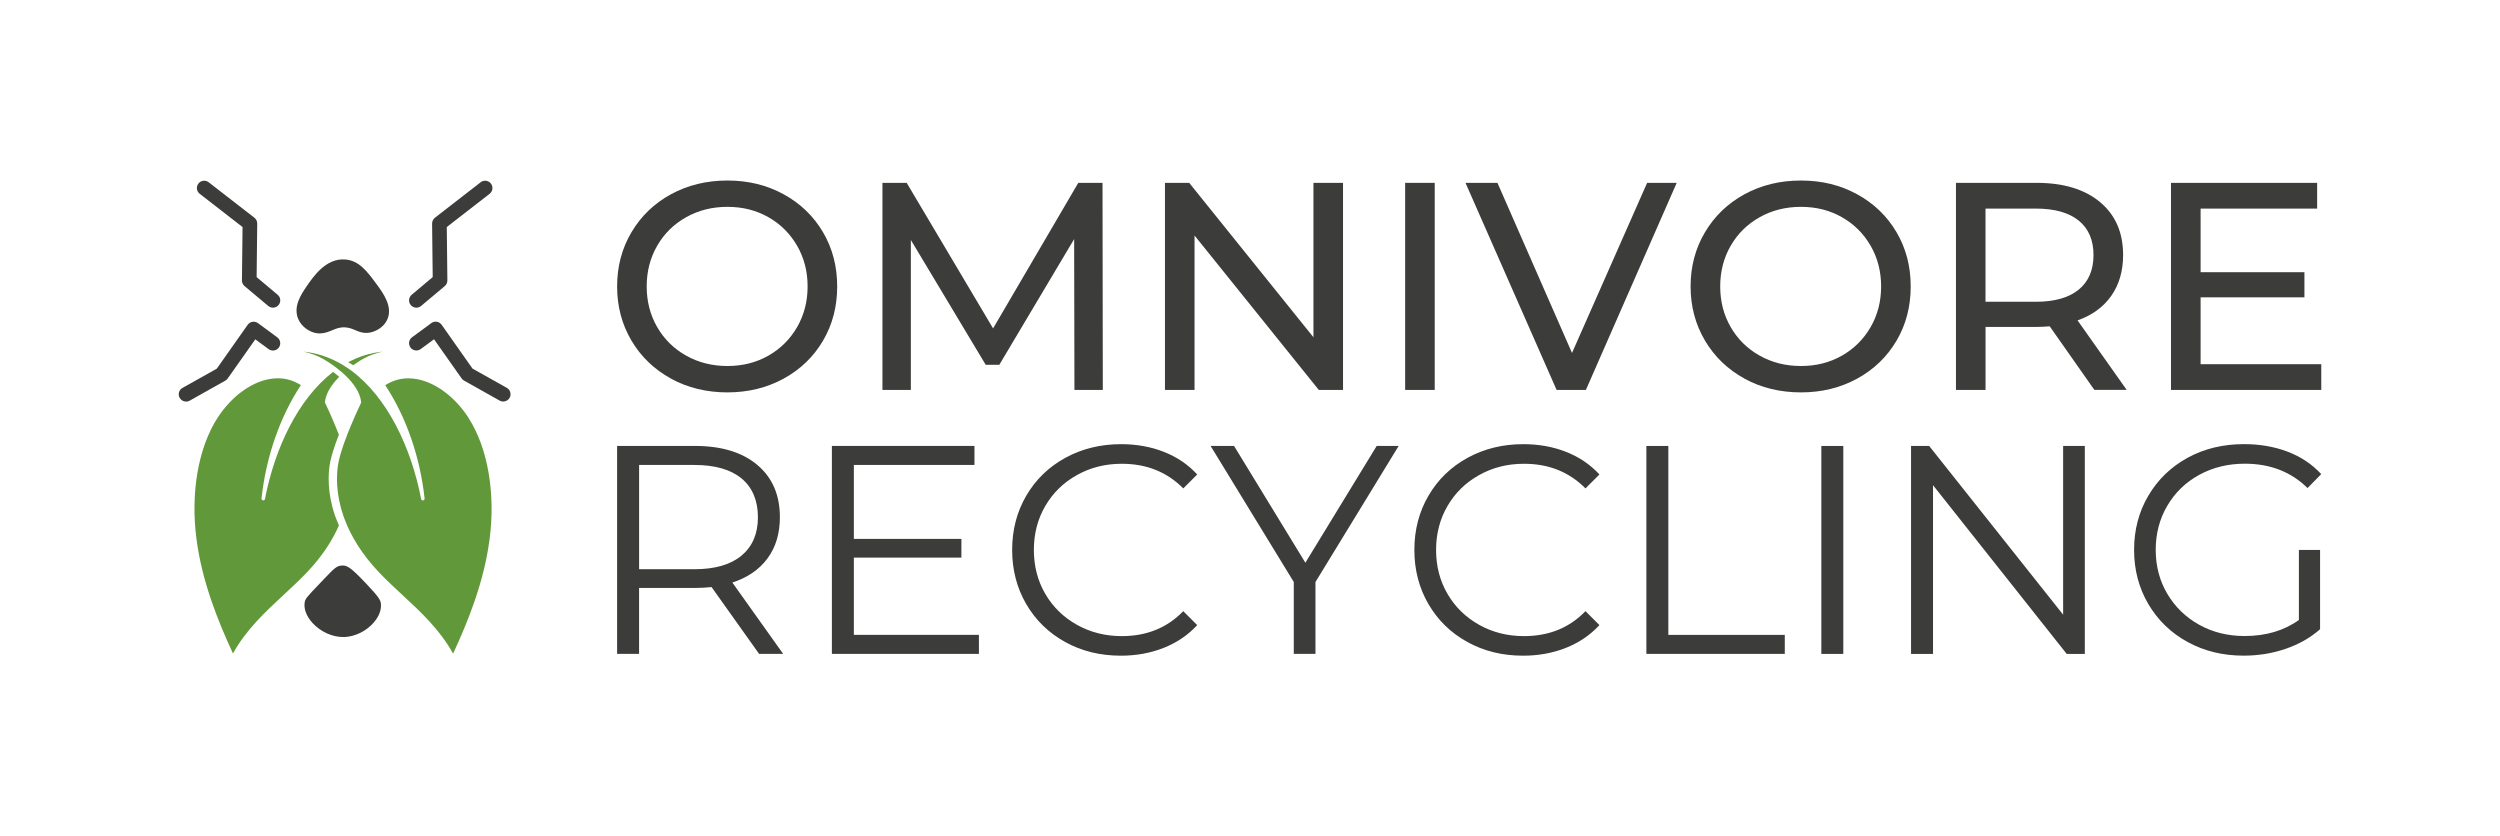
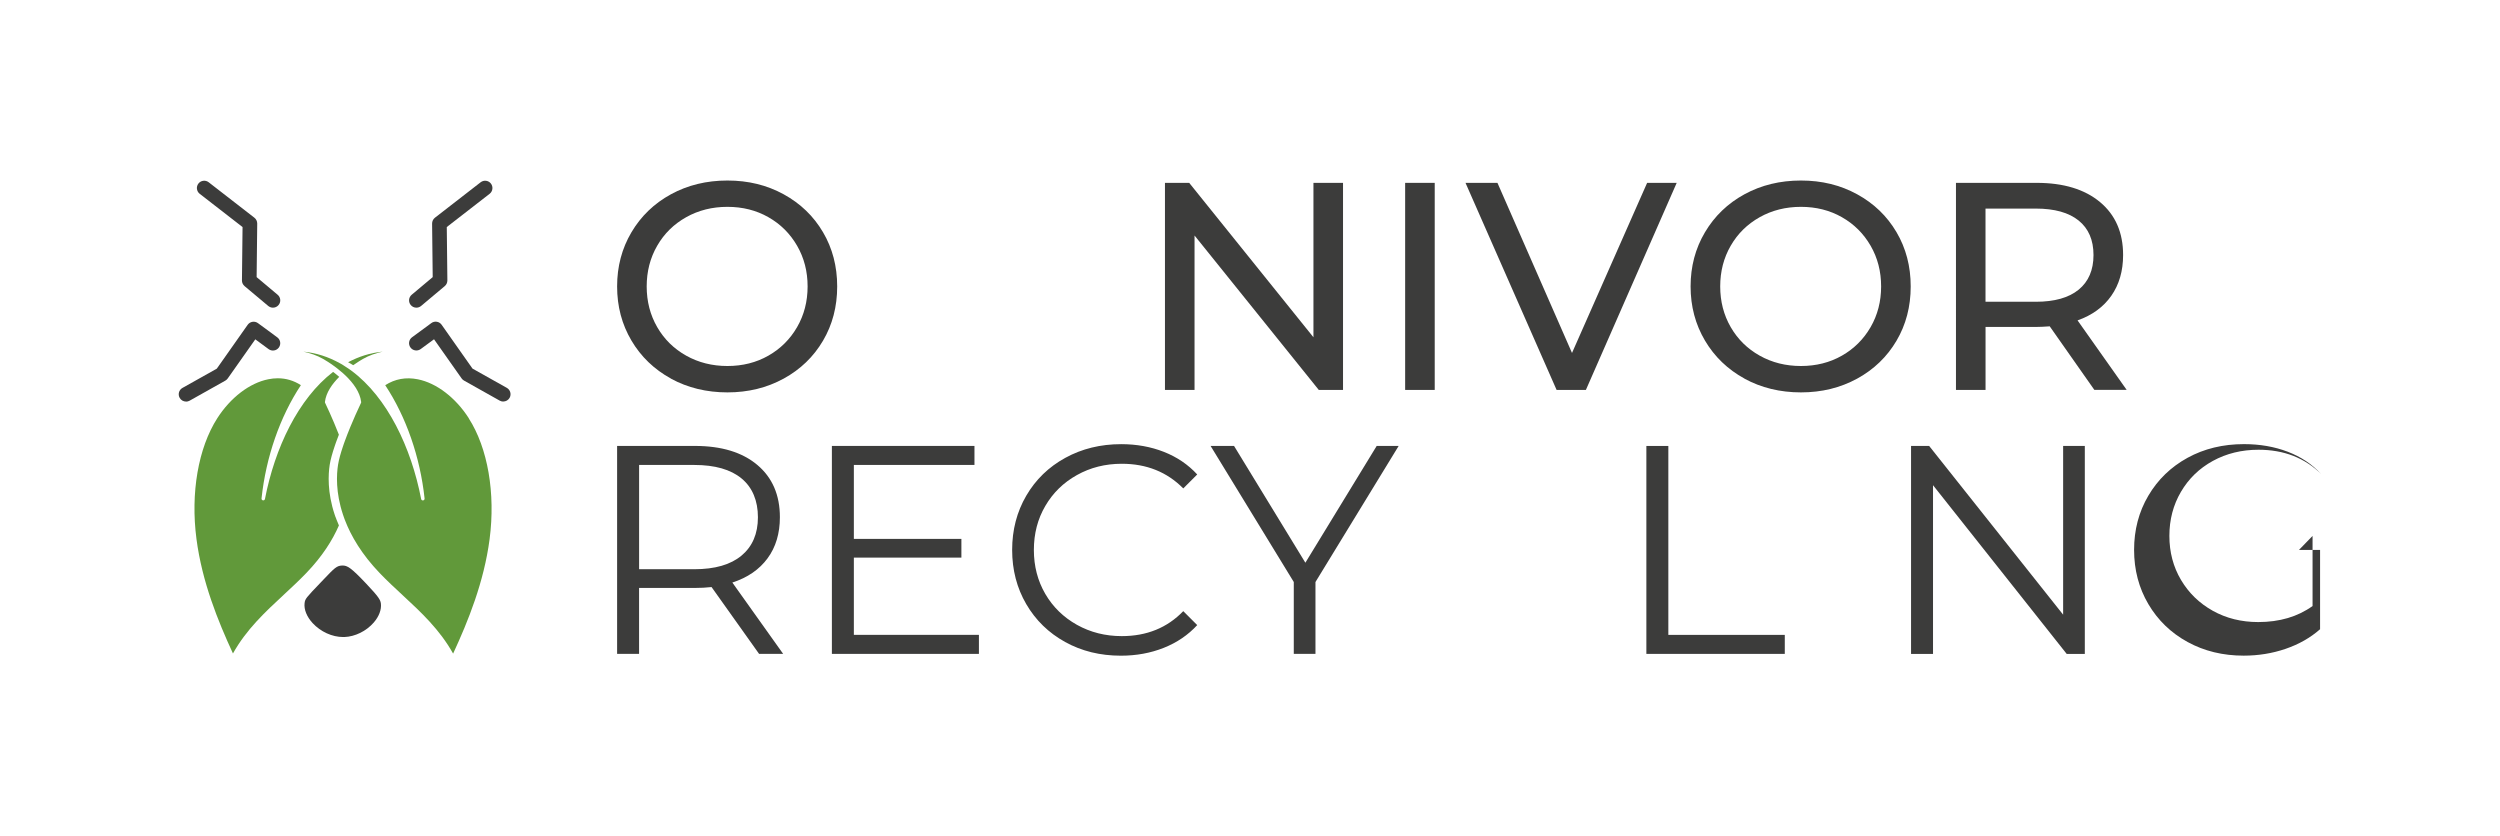
<svg xmlns="http://www.w3.org/2000/svg" id="Ebene_1" data-name="Ebene 1" viewBox="0 0 792 264.9">
  <defs>
    <style>
      .cls-1 {
        fill: #61993a;
      }

      .cls-2 {
        fill: #3c3c3b;
      }
    </style>
  </defs>
  <g>
    <path class="cls-2" d="m240.48,207.15l-15.06-21.17c-1.69.19-3.45.28-5.27.28h-17.69v20.89h-6.96v-65.88h24.66c8.41,0,14.99,2.01,19.76,6.02,4.77,4.02,7.15,9.54,7.15,16.56,0,5.14-1.3,9.49-3.91,13.03-2.6,3.54-6.32,6.1-11.15,7.67l16.09,22.59h-7.62Zm-5.55-31.15c3.45-2.89,5.18-6.93,5.18-12.14s-1.73-9.43-5.18-12.28c-3.45-2.85-8.44-4.28-14.96-4.28h-17.5v33.03h17.5c6.52,0,11.51-1.44,14.96-4.33Z" />
    <path class="cls-2" d="m310.12,201.13v6.02h-46.58v-65.88h45.17v6.02h-38.21v23.43h34.07v5.93h-34.07v24.47h39.62Z" />
    <path class="cls-2" d="m337.45,203.39c-5.24-2.89-9.35-6.89-12.33-12-2.98-5.11-4.47-10.84-4.47-17.18s1.49-12.06,4.47-17.17c2.98-5.11,7.1-9.11,12.38-12,5.27-2.89,11.17-4.33,17.69-4.33,4.89,0,9.41.82,13.55,2.45s7.65,4.01,10.54,7.15l-4.42,4.42c-5.15-5.21-11.64-7.81-19.48-7.81-5.21,0-9.94,1.19-14.21,3.58-4.27,2.38-7.61,5.65-10.02,9.79-2.42,4.14-3.62,8.78-3.62,13.93s1.21,9.79,3.62,13.93c2.41,4.14,5.76,7.4,10.02,9.79,4.27,2.38,9,3.58,14.21,3.58,7.9,0,14.4-2.64,19.48-7.91l4.42,4.42c-2.89,3.14-6.42,5.54-10.59,7.2-4.17,1.66-8.7,2.49-13.6,2.49-6.53,0-12.41-1.44-17.64-4.33Z" />
    <path class="cls-2" d="m416.74,184.38v22.77h-6.87v-22.77l-26.35-43.1h7.43l22.59,36.99,22.59-36.99h6.96l-26.35,43.1Z" />
-     <path class="cls-2" d="m464.87,203.39c-5.24-2.89-9.35-6.89-12.33-12-2.98-5.11-4.47-10.84-4.47-17.18s1.49-12.06,4.47-17.17c2.98-5.11,7.1-9.11,12.38-12,5.27-2.89,11.17-4.33,17.69-4.33,4.9,0,9.41.82,13.55,2.45,4.14,1.63,7.65,4.01,10.54,7.15l-4.42,4.42c-5.15-5.21-11.64-7.81-19.48-7.81-5.21,0-9.95,1.19-14.21,3.58-4.27,2.38-7.61,5.65-10.02,9.79-2.41,4.14-3.62,8.78-3.62,13.93s1.21,9.79,3.62,13.93c2.41,4.14,5.76,7.4,10.02,9.79s9,3.58,14.21,3.58c7.9,0,14.4-2.64,19.48-7.91l4.42,4.42c-2.89,3.14-6.42,5.54-10.59,7.2-4.17,1.66-8.7,2.49-13.6,2.49-6.52,0-12.41-1.44-17.64-4.33Z" />
    <path class="cls-2" d="m521.57,141.28h6.96v59.85h36.89v6.02h-43.85v-65.88Z" />
-     <path class="cls-2" d="m577,141.28h6.96v65.88h-6.96v-65.88Z" />
    <path class="cls-2" d="m660.47,141.28v65.88h-5.74l-42.35-53.45v53.45h-6.96v-65.88h5.74l42.44,53.45v-53.45h6.87Z" />
-     <path class="cls-2" d="m728.32,174.21h6.68v25.13c-3.07,2.7-6.71,4.77-10.92,6.21-4.2,1.44-8.63,2.16-13.27,2.16-6.59,0-12.52-1.44-17.79-4.33-5.27-2.89-9.41-6.89-12.42-12-3.01-5.11-4.52-10.84-4.52-17.18s1.5-12.06,4.52-17.17c3.01-5.11,7.15-9.11,12.42-12,5.27-2.89,11.23-4.33,17.88-4.33,5.02,0,9.63.8,13.83,2.4,4.2,1.6,7.75,3.97,10.63,7.1l-4.33,4.42c-5.21-5.14-11.83-7.72-19.86-7.72-5.33,0-10.15,1.18-14.45,3.53-4.3,2.35-7.67,5.62-10.12,9.79s-3.67,8.83-3.67,13.97,1.22,9.79,3.67,13.93c2.45,4.14,5.8,7.4,10.07,9.79,4.27,2.38,9.06,3.58,14.4,3.58,6.78,0,12.52-1.7,17.22-5.08v-22.21Z" />
+     <path class="cls-2" d="m728.32,174.21h6.68v25.13c-3.07,2.7-6.71,4.77-10.92,6.21-4.2,1.44-8.63,2.16-13.27,2.16-6.59,0-12.52-1.44-17.79-4.33-5.27-2.89-9.41-6.89-12.42-12-3.01-5.11-4.52-10.84-4.52-17.18s1.5-12.06,4.52-17.17c3.01-5.11,7.15-9.11,12.42-12,5.27-2.89,11.23-4.33,17.88-4.33,5.02,0,9.63.8,13.83,2.4,4.2,1.6,7.75,3.97,10.63,7.1c-5.21-5.14-11.83-7.72-19.86-7.72-5.33,0-10.15,1.18-14.45,3.53-4.3,2.35-7.67,5.62-10.12,9.79s-3.67,8.83-3.67,13.97,1.22,9.79,3.67,13.93c2.45,4.14,5.8,7.4,10.07,9.79,4.27,2.38,9.06,3.58,14.4,3.58,6.78,0,12.52-1.7,17.22-5.08v-22.21Z" />
  </g>
  <g>
    <path class="cls-2" d="m212.55,119.93c-5.31-2.91-9.48-6.92-12.51-12.04-3.03-5.12-4.54-10.84-4.54-17.15s1.51-12.03,4.54-17.15c3.03-5.12,7.2-9.14,12.51-12.04,5.31-2.9,11.28-4.36,17.9-4.36s12.49,1.45,17.81,4.36c5.31,2.91,9.46,6.9,12.46,12,3,5.09,4.5,10.82,4.5,17.2s-1.5,12.11-4.5,17.2c-3,5.09-7.15,9.09-12.46,12-5.31,2.9-11.25,4.36-17.81,4.36s-12.59-1.45-17.9-4.36Zm30.88-7.26c3.84-2.19,6.87-5.2,9.09-9.04,2.22-3.84,3.33-8.14,3.33-12.89s-1.11-9.04-3.33-12.89c-2.22-3.84-5.25-6.86-9.09-9.04-3.84-2.19-8.17-3.28-12.98-3.28s-9.17,1.09-13.07,3.28c-3.91,2.19-6.97,5.2-9.18,9.04-2.22,3.84-3.33,8.14-3.33,12.89s1.11,9.04,3.33,12.89c2.22,3.84,5.28,6.86,9.18,9.04,3.9,2.19,8.26,3.28,13.07,3.28s9.14-1.09,12.98-3.28Z" />
-     <path class="cls-2" d="m340.38,123.53l-.09-47.79-23.71,39.83h-4.31l-23.71-39.55v47.51h-9V57.93h7.68l27.37,46.11,26.99-46.11h7.68l.09,65.6h-9Z" />
    <path class="cls-2" d="m425.47,57.93v65.6h-7.68l-39.36-48.92v48.92h-9.37V57.93h7.68l39.36,48.92v-48.92h9.37Z" />
    <path class="cls-2" d="m445.15,57.93h9.37v65.6h-9.37V57.93Z" />
    <path class="cls-2" d="m531.18,57.93l-28.77,65.6h-9.28l-28.86-65.6h10.12l23.62,53.89,23.8-53.89h9.37Z" />
    <path class="cls-2" d="m552.64,119.93c-5.31-2.91-9.48-6.92-12.51-12.04-3.03-5.12-4.55-10.84-4.55-17.15s1.51-12.03,4.55-17.15c3.03-5.12,7.2-9.14,12.51-12.04,5.31-2.9,11.28-4.36,17.9-4.36s12.5,1.45,17.81,4.36c5.31,2.91,9.46,6.9,12.46,12,3,5.09,4.5,10.82,4.5,17.2s-1.5,12.11-4.5,17.2c-3,5.09-7.15,9.09-12.46,12-5.31,2.9-11.24,4.36-17.81,4.36s-12.59-1.45-17.9-4.36Zm30.88-7.26c3.84-2.19,6.87-5.2,9.09-9.04,2.22-3.84,3.33-8.14,3.33-12.89s-1.11-9.04-3.33-12.89c-2.22-3.84-5.25-6.86-9.09-9.04-3.84-2.19-8.17-3.28-12.98-3.28s-9.17,1.09-13.07,3.28c-3.9,2.19-6.97,5.2-9.18,9.04-2.22,3.84-3.33,8.14-3.33,12.89s1.11,9.04,3.33,12.89c2.22,3.84,5.28,6.86,9.18,9.04,3.9,2.19,8.26,3.28,13.07,3.28s9.14-1.09,12.98-3.28Z" />
    <path class="cls-2" d="m663.5,123.53l-14.15-20.15c-1.75.13-3.12.19-4.12.19h-16.21v19.96h-9.37V57.93h25.58c8.5,0,15.18,2.03,20.06,6.09,4.87,4.06,7.31,9.65,7.31,16.77,0,5.06-1.25,9.37-3.75,12.93s-6.06,6.15-10.68,7.78l15.56,22.02h-10.22Zm-4.97-31.77c3.12-2.56,4.69-6.22,4.69-10.96s-1.56-8.39-4.69-10.92c-3.12-2.53-7.65-3.8-13.59-3.8h-15.93v29.52h15.93c5.93,0,10.46-1.28,13.59-3.84Z" />
-     <path class="cls-2" d="m735.38,115.38v8.15h-47.61V57.93h46.3v8.15h-36.92v20.15h32.89v7.97h-32.89v21.18h38.23Z" />
  </g>
  <path class="cls-2" d="m86.47,97.47c-.52,0-1.05-.18-1.49-.54l-7.5-6.29c-.53-.45-.84-1.11-.83-1.8l.19-16.91-13.57-10.53c-1.01-.78-1.19-2.24-.41-3.25.78-1.01,2.24-1.19,3.25-.41l14.48,11.23c.57.44.9,1.13.9,1.86l-.19,16.96,6.66,5.59c.98.82,1.11,2.28.29,3.26-.46.55-1.11.83-1.78.83Z" />
  <path class="cls-2" d="m131.91,97.47c-.66,0-1.32-.28-1.78-.83-.82-.98-.69-2.44.29-3.26l6.66-5.59-.19-16.96c0-.72.32-1.41.9-1.86l14.48-11.23c1.01-.78,2.47-.6,3.25.41.78,1.01.6,2.47-.41,3.25l-13.57,10.53.19,16.91c0,.69-.3,1.35-.83,1.8l-7.5,6.29c-.43.36-.96.54-1.49.54Z" />
-   <path class="cls-2" d="m119.24,89.95c-2.94-3.99-5.48-7.43-9.95-7.75-6.05-.45-10.06,5.44-12.22,8.61-1.59,2.34-4.26,6.25-2.61,10.2,1.11,2.69,3.6,3.84,4.34,4.13.89.35,1.72.49,2.49.49,1.51,0,2.8-.53,3.9-.99,1.25-.52,2.42-1.01,4.1-.93,1.32.07,2.23.45,3.19.86,1.43.61,3.22,1.36,5.68.54.98-.33,3.4-1.38,4.52-3.86,1.87-4.11-1.33-8.44-3.44-11.3Z" />
  <path class="cls-2" d="m120.66,191.2c-.13-1.1-.6-2.03-4.63-6.28-4.8-5.07-6-5.83-7.65-5.76-1.71.06-2.41.79-5.77,4.31l-1.05,1.1c-4.63,4.84-4.91,5.13-5.07,6.53-.23,1.99.7,4.29,2.55,6.3,2.53,2.74,6.2,4.41,9.67,4.41.13,0,.26,0,.38,0,3.4-.12,6.97-1.88,9.32-4.6,1.67-1.93,2.47-4.06,2.26-5.99Z" />
  <path class="cls-2" d="m159.44,127.22c-.38,0-.77-.1-1.13-.3l-11.32-6.36c-.3-.17-.56-.4-.76-.69l-8.73-12.39-4.22,3.1c-1.03.76-2.48.54-3.24-.49-.76-1.03-.54-2.48.49-3.24l6.12-4.5c.5-.37,1.13-.52,1.74-.42.62.1,1.16.44,1.52.95l9.78,13.89,10.87,6.1c1.11.63,1.51,2.04.89,3.15-.43.76-1.21,1.18-2.02,1.18Z" />
  <path class="cls-2" d="m58.94,127.22c-.81,0-1.6-.43-2.02-1.18-.63-1.12-.23-2.53.89-3.15l10.87-6.1,9.78-13.89c.36-.51.91-.85,1.52-.95.61-.1,1.24.05,1.74.42l6.12,4.5c1.03.76,1.25,2.21.49,3.24-.76,1.03-2.21,1.25-3.24.49l-4.21-3.1-8.73,12.39c-.2.28-.46.52-.76.69l-11.32,6.36c-.36.2-.75.3-1.13.3Z" />
  <path class="cls-1" d="m148.52,132.5c-4.2-6.55-10.24-11.16-16.16-12.34-3.76-.75-7.23-.12-10.32,1.87,6.64,10.04,11.06,22.76,12.47,35.9.03.29-.17.56-.47.6-.29.04-.57-.15-.62-.44-3.16-16.36-10.74-32.23-22.07-40.64-.15-.11-.31-.22-.47-.34-.15-.11-.31-.22-.46-.32-.57-.4-1.15-.77-1.74-1.13-.2-.12-.39-.24-.59-.36-.16-.09-.33-.18-.5-.27-3.52-1.95-7.34-3.23-11.46-3.63,2.13.47,4.25,1.17,6.24,2.31.61.35,2,1.18,3.64,2.38.14.1.27.2.41.31.17.13.34.26.52.4.57.44,1.16.93,1.74,1.45.14.12.27.24.4.37.13.12.27.25.4.37,2.41,2.32,4.57,5.21,4.94,8.35.01.1,0,.21-.05.3-.04.09-2.94,6.1-5.11,12.05-.1.28-.2.55-.3.83-.1.28-.2.56-.29.85-.73,2.15-1.31,4.21-1.58,5.9-.47,2.98-.8,8.69,1.58,15.8.09.27.19.54.28.81.1.27.2.54.3.82,1.96,5.13,5.34,10.89,11.02,16.83,2.34,2.44,4.84,4.76,7.27,7.01,5.8,5.37,11.78,10.92,16.01,18.52,4.78-10.35,9.78-22.68,11.56-36.27,1.9-14.54-.57-28.84-6.6-38.26Z" />
  <path class="cls-1" d="m106.31,163.86c-.1-.27-.2-.54-.28-.81-2.37-7.1-2.04-12.82-1.58-15.8.27-1.69.85-3.76,1.58-5.9.09-.28.19-.56.29-.85.1-.27.2-.55.3-.83.24-.66.49-1.31.74-1.96-2.03-5.24-4.33-10.01-4.37-10.09-.05-.09-.06-.2-.05-.3.35-2.96,2.29-5.69,4.53-7.93-.45-.39-.9-.77-1.34-1.11-.17-.14-.35-.27-.52-.4-.03-.02-.05-.04-.08-.06-11.06,8.5-18.48,24.14-21.59,40.26-.06.29-.32.48-.62.44-.29-.04-.5-.31-.47-.6,1.41-13.14,5.83-25.87,12.47-35.9-2.25-1.45-4.7-2.18-7.32-2.18-.98,0-1.98.1-3,.31-5.92,1.18-11.97,5.8-16.16,12.34-6.04,9.42-8.51,23.72-6.6,38.26,1.78,13.59,6.78,25.92,11.56,36.27,4.23-7.59,10.21-13.14,16.01-18.52,2.42-2.25,4.93-4.57,7.27-7.01,5.04-5.25,8.26-10.37,10.29-15.03-.26-.6-.51-1.2-.74-1.79-.11-.28-.21-.55-.3-.82Z" />
  <path class="cls-1" d="m110.55,114.91c.17.09.33.18.5.27.2.11.39.24.59.36.08.05.17.11.25.16,1.4-.99,2.56-1.68,3.1-1.99,1.99-1.14,4.11-1.84,6.24-2.31-3.93.38-7.58,1.56-10.96,3.36.09.05.18.09.28.14Z" />
</svg>